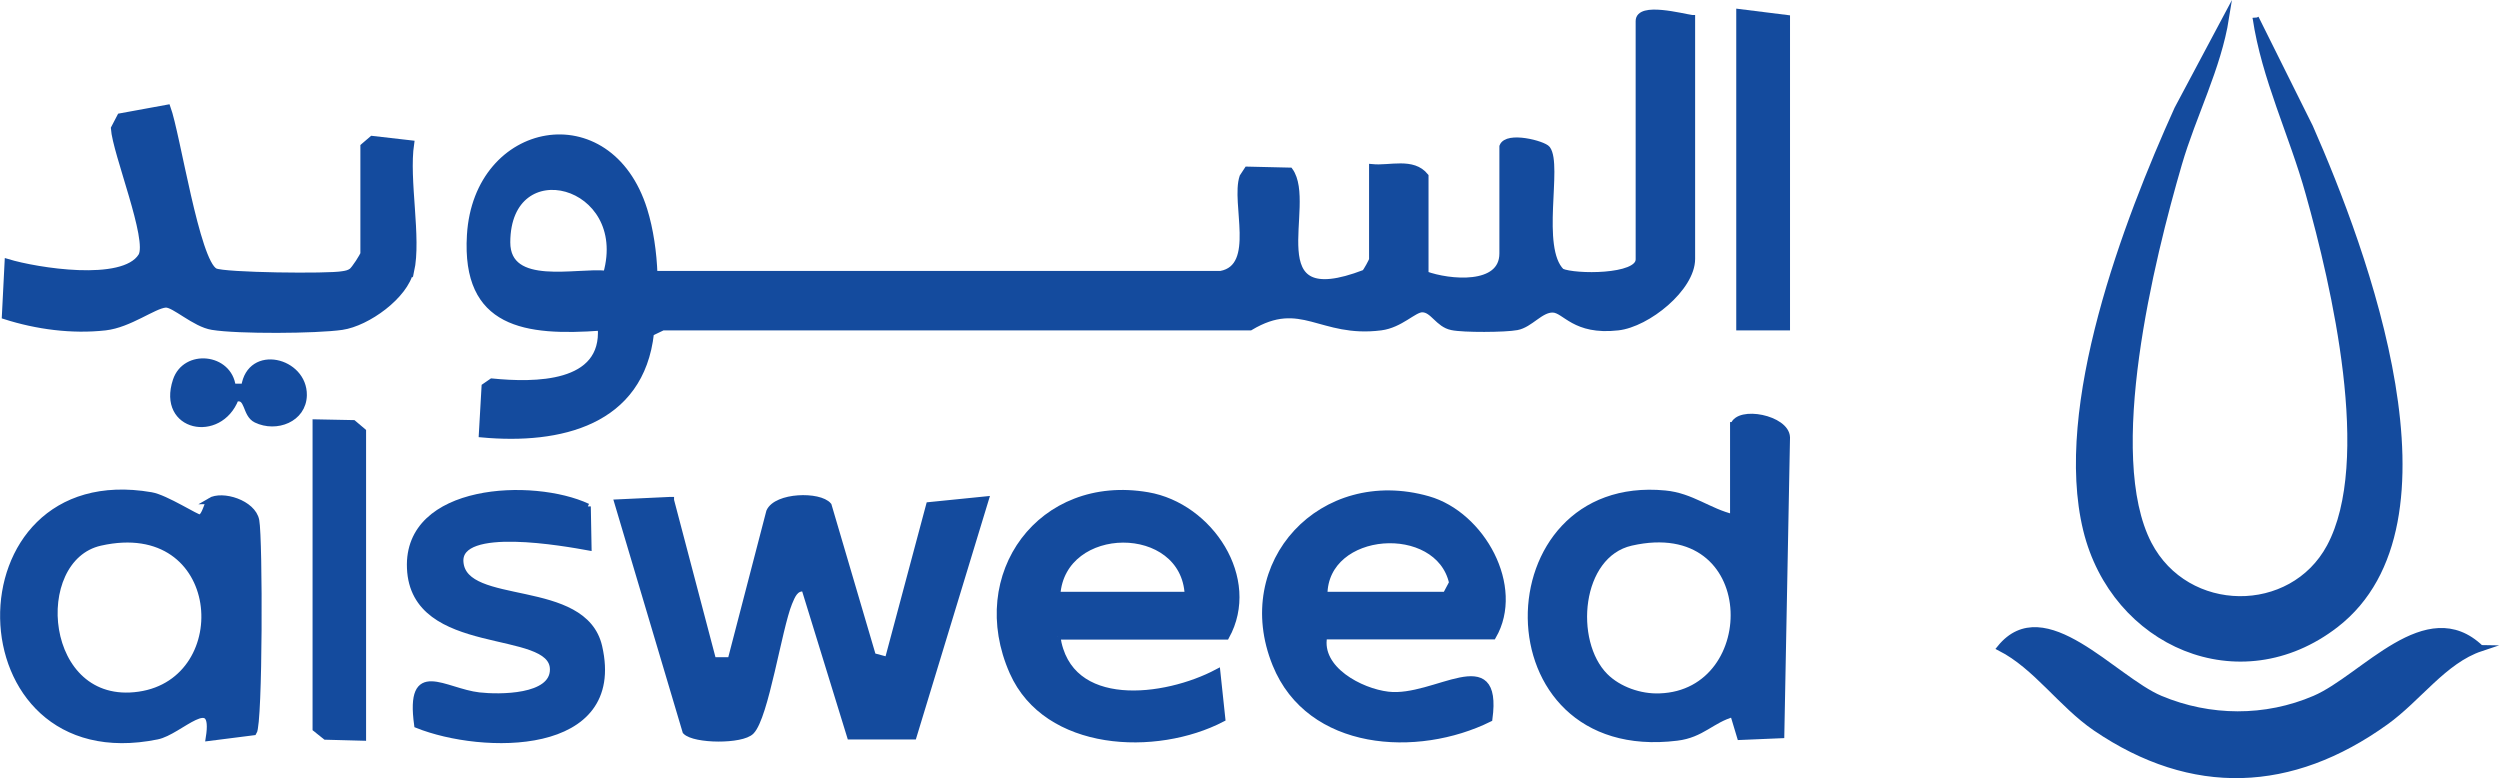
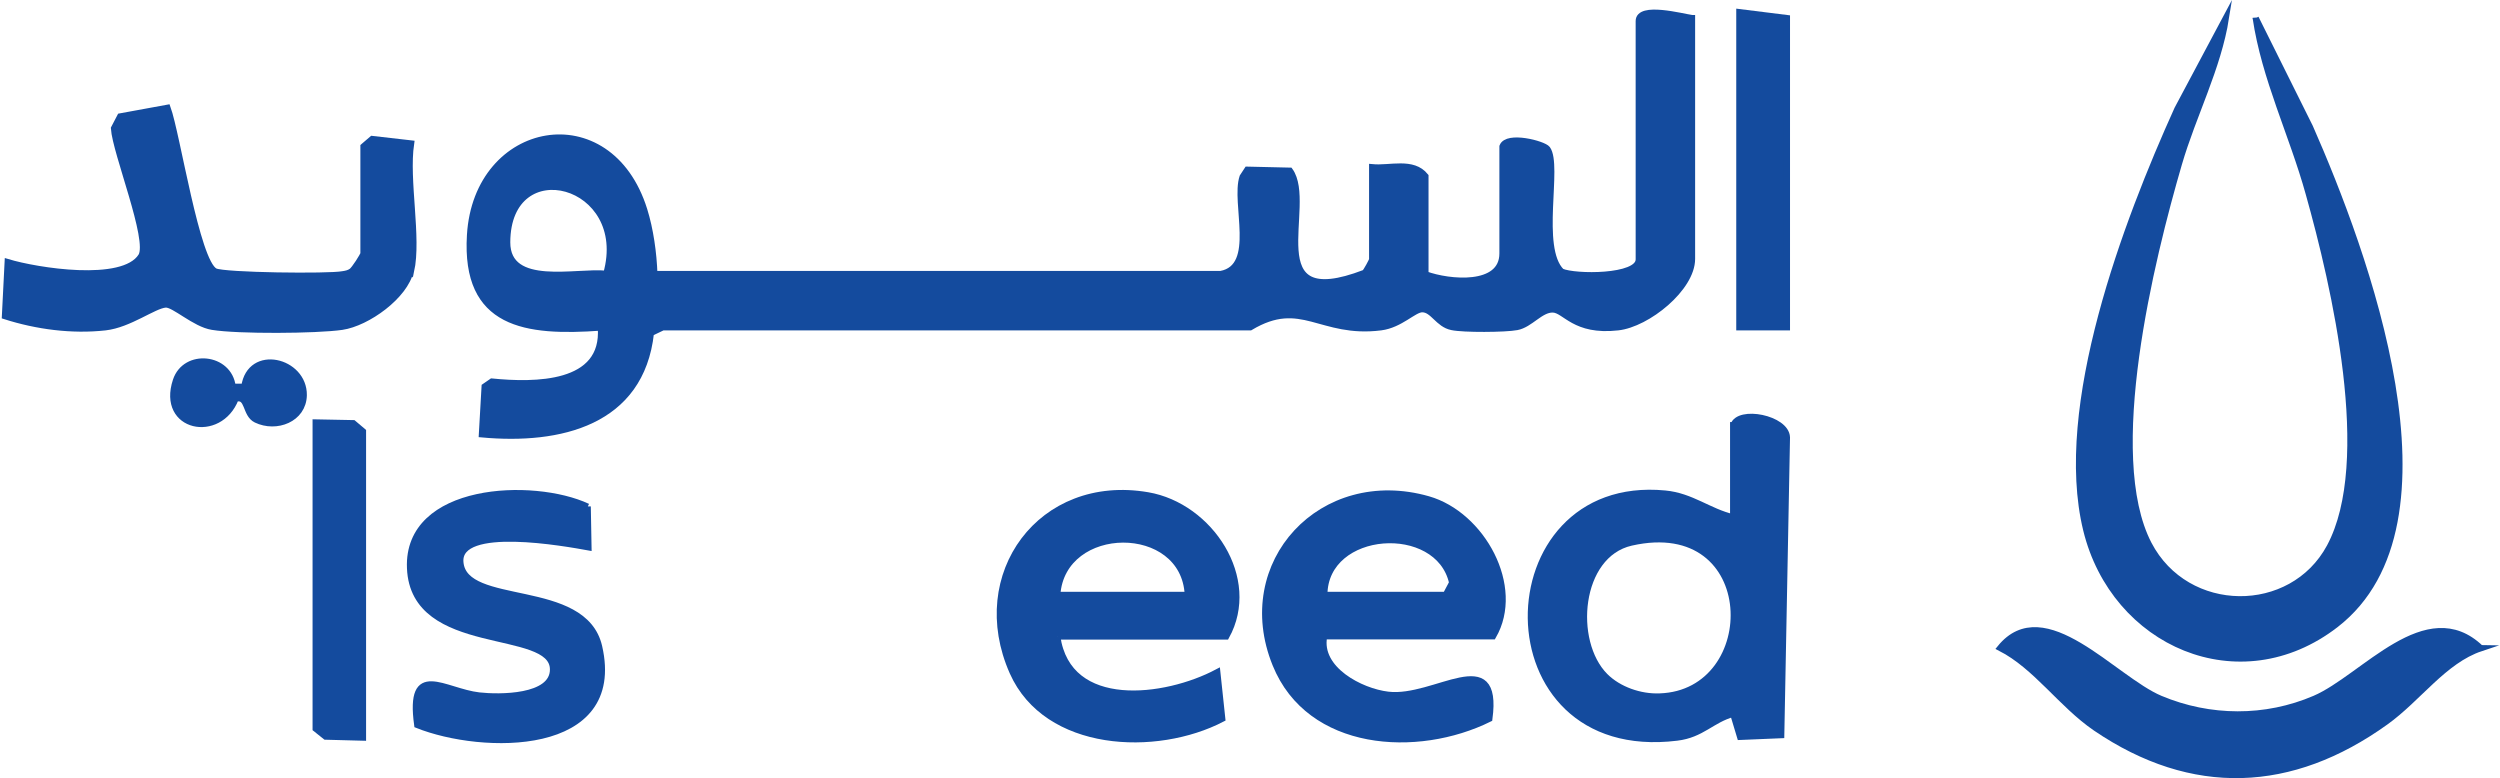
<svg xmlns="http://www.w3.org/2000/svg" id="Layer_1" data-name="Layer 1" viewBox="0 0 100.9 31.4">
  <path d="M68.29.73v9.72c0,1.18-1.8,2.63-2.99,2.76-1.76.2-2.13-.71-2.63-.72s-.91.61-1.45.71c-.47.09-2.16.1-2.62,0-.56-.11-.76-.72-1.2-.72-.34,0-.88.63-1.67.73-2.44.31-3.2-1.24-5.27,0h-23.71l-.48.23c-.4,3.62-3.68,4.38-6.82,4.09l.11-1.93.29-.2c1.72.17,4.58.19,4.4-2.18-3.03.22-5.5-.09-5.28-3.73.27-4.52,5.62-5.53,7.03-1.02.25.8.38,1.75.41,2.59h22.86c1.54-.29.53-2.86.88-3.92l.19-.29,1.72.04c.99,1.38-1.4,5.82,3.02,4.12.07-.07.3-.49.3-.54v-3.72c.72.07,1.64-.27,2.15.36v3.96c.95.35,3.11.56,3.11-.84v-4.32c.19-.49,1.66-.1,1.81.1.49.67-.4,3.99.57,4.95.53.24,3.12.26,3.12-.49V.85c0-.65,1.77-.17,2.15-.12ZM24.47,11.05c1.04-3.71-3.99-5.01-4-1.27,0,1.89,2.81,1.14,4,1.27Z" style="fill: #144b9e; stroke: #144b9e; stroke-miterlimit: 10; stroke-width: .25px;" />
  <path d="M91.04.73l2.19,4.4c2.2,5,6.31,16,1.04,20.08-3.88,3-8.95.77-10.07-3.83-1.21-4.97,1.61-12.4,3.68-16.98l1.96-3.68c-.32,2.02-1.33,3.93-1.9,5.89-1.12,3.84-3.08,11.76-1.22,15.35,1.53,2.94,5.78,2.96,7.31.11,1.85-3.45.19-10.56-.85-14.26-.66-2.38-1.78-4.65-2.14-7.09h0Z" style="fill: #144b9e; stroke: #144b9e; stroke-miterlimit: 10; stroke-width: .25px;" />
-   <path d="M27.08,20.19l1.7,6.46h.71l1.56-6c.29-.65,2.02-.69,2.39-.25l1.79,6.08.6.16,1.67-6.25,2.28-.23-2.91,9.56h-2.56l-1.84-5.97c-.38-.05-.5.3-.62.58-.42,1.03-.95,4.6-1.53,5.19-.38.39-2.29.37-2.65,0l-2.75-9.24,2.14-.1h.02Z" style="fill: #144b9e; stroke: #144b9e; stroke-miterlimit: 10; stroke-width: .25px;" />
  <path d="M69.96,17.17c.21-.67,2.13-.29,2.16.48l-.23,12.02-1.66.07-.28-.93c-.87.24-1.26.84-2.27.96-7.88.97-7.68-10.54-.48-9.85,1.07.1,1.77.73,2.75.96v-3.72h.01ZM64.78,27.29c.55.55,1.42.85,2.2.82,4.19-.13,4.14-7.41-1.15-6.21-2.15.49-2.44,3.99-1.05,5.39Z" style="fill: #144b9e; stroke: #144b9e; stroke-miterlimit: 10; stroke-width: .25px;" />
  <path d="M16.57,10.93c-.22,1.01-1.74,2.11-2.77,2.26s-4.2.17-5.23,0c-.71-.11-1.55-.93-1.89-.9-.48.04-1.46.81-2.43.92-1.35.15-2.77-.04-4.05-.45l.11-2.18c1.16.35,4.66.92,5.39-.24.4-.65-1.04-4.18-1.1-5.16l.25-.48,1.91-.35c.39,1.07,1.17,6.22,1.92,6.6.37.18,4.59.23,5.15.12.13-.02.25-.04.36-.12.11-.07.48-.65.48-.72v-4.32l.35-.3,1.57.18c-.22,1.48.3,3.8,0,5.16l-.02-.02Z" style="fill: #144b9e; stroke: #144b9e; stroke-miterlimit: 10; stroke-width: .25px;" />
-   <path d="M8.47,20.22c.5-.3,1.74.08,1.87.79.14.76.14,8.19-.1,8.54l-1.81.23c.31-1.96-1.17-.24-2.09-.06-8.16,1.66-8.32-11.12-.24-9.73.59.1,1.86.93,1.97.9.22-.06.28-.59.41-.67h0ZM4.05,21.9c-2.89.65-2.41,6.71,1.56,6.14,3.97-.57,3.48-7.27-1.56-6.14Z" style="fill: #144b9e; stroke: #144b9e; stroke-miterlimit: 10; stroke-width: .25px;" />
  <path d="M53.44,25.69c-.25,1.32,1.47,2.22,2.58,2.35,1.9.23,4.5-2.08,4.09.97-2.91,1.44-7.26,1.18-8.63-2.2-1.66-4.09,1.88-7.88,6.16-6.66,2.17.62,3.78,3.53,2.62,5.53h-6.82,0ZM53.44,24.01h4.91l.26-.49c-.56-2.51-5.15-2.21-5.16.49h0Z" style="fill: #144b9e; stroke: #144b9e; stroke-miterlimit: 10; stroke-width: .25px;" />
  <path d="M42.67,25.69c.44,3.06,4.37,2.55,6.46,1.44l.2,1.88c-2.67,1.39-7.09,1.2-8.46-1.88-1.75-3.94,1.15-7.88,5.45-7.14,2.52.43,4.46,3.37,3.17,5.7,0,0-6.82,0-6.82,0ZM47.94,24.01c-.14-3-5.07-2.96-5.27,0h5.27Z" style="fill: #144b9e; stroke: #144b9e; stroke-miterlimit: 10; stroke-width: .25px;" />
  <path d="M100.13,26.16c-1.5.5-2.52,2.03-3.85,2.98-3.79,2.72-7.79,2.9-11.7.24-1.39-.95-2.4-2.49-3.85-3.23,1.78-2.18,4.58,1.26,6.46,2.05,2,.84,4.25.85,6.23,0s4.51-4.14,6.7-2.04h0Z" style="fill: #144b9e; stroke: #144b9e; stroke-miterlimit: 10; stroke-width: .25px;" />
  <path d="M23.72,20.44l.03,1.65c-.89-.16-5.3-.97-5.17.6.15,1.89,4.99.75,5.6,3.41.99,4.32-4.72,4.21-7.34,3.16-.36-2.62,1.08-1.35,2.5-1.19.8.09,2.98.11,2.98-1.05,0-1.77-5.63-.59-5.77-4.09-.14-3.3,4.97-3.51,7.17-2.48h0Z" style="fill: #144b9e; stroke: #144b9e; stroke-miterlimit: 10; stroke-width: .25px;" />
  <polygon points="14.65 29.77 13.14 29.73 12.74 29.41 12.74 17.05 14.26 17.08 14.65 17.41 14.65 29.77" style="fill: #144b9e; stroke: #144b9e; stroke-miterlimit: 10; stroke-width: .25px;" />
  <polygon points="72.12 .73 72.12 13.21 70.2 13.21 70.2 .49 72.12 .73" style="fill: #144b9e; stroke: #144b9e; stroke-miterlimit: 10; stroke-width: .25px;" />
-   <path d="M9.39,15.61h.47c.23-1.6,2.42-1.06,2.4.34-.02.97-1.11,1.38-1.92.99-.46-.22-.3-.99-.83-.85-.65,1.67-3.05,1.2-2.41-.73.38-1.15,2.15-.97,2.29.25Z" style="fill: #144b9e; stroke: #144b9e; stroke-miterlimit: 10; stroke-width: .25px;" />
+   <path d="M9.39,15.61h.47c.23-1.6,2.42-1.06,2.4.34-.02.97-1.11,1.38-1.92.99-.46-.22-.3-.99-.83-.85-.65,1.67-3.05,1.2-2.41-.73.38-1.15,2.15-.97,2.29.25" style="fill: #144b9e; stroke: #144b9e; stroke-miterlimit: 10; stroke-width: .25px;" />
</svg>